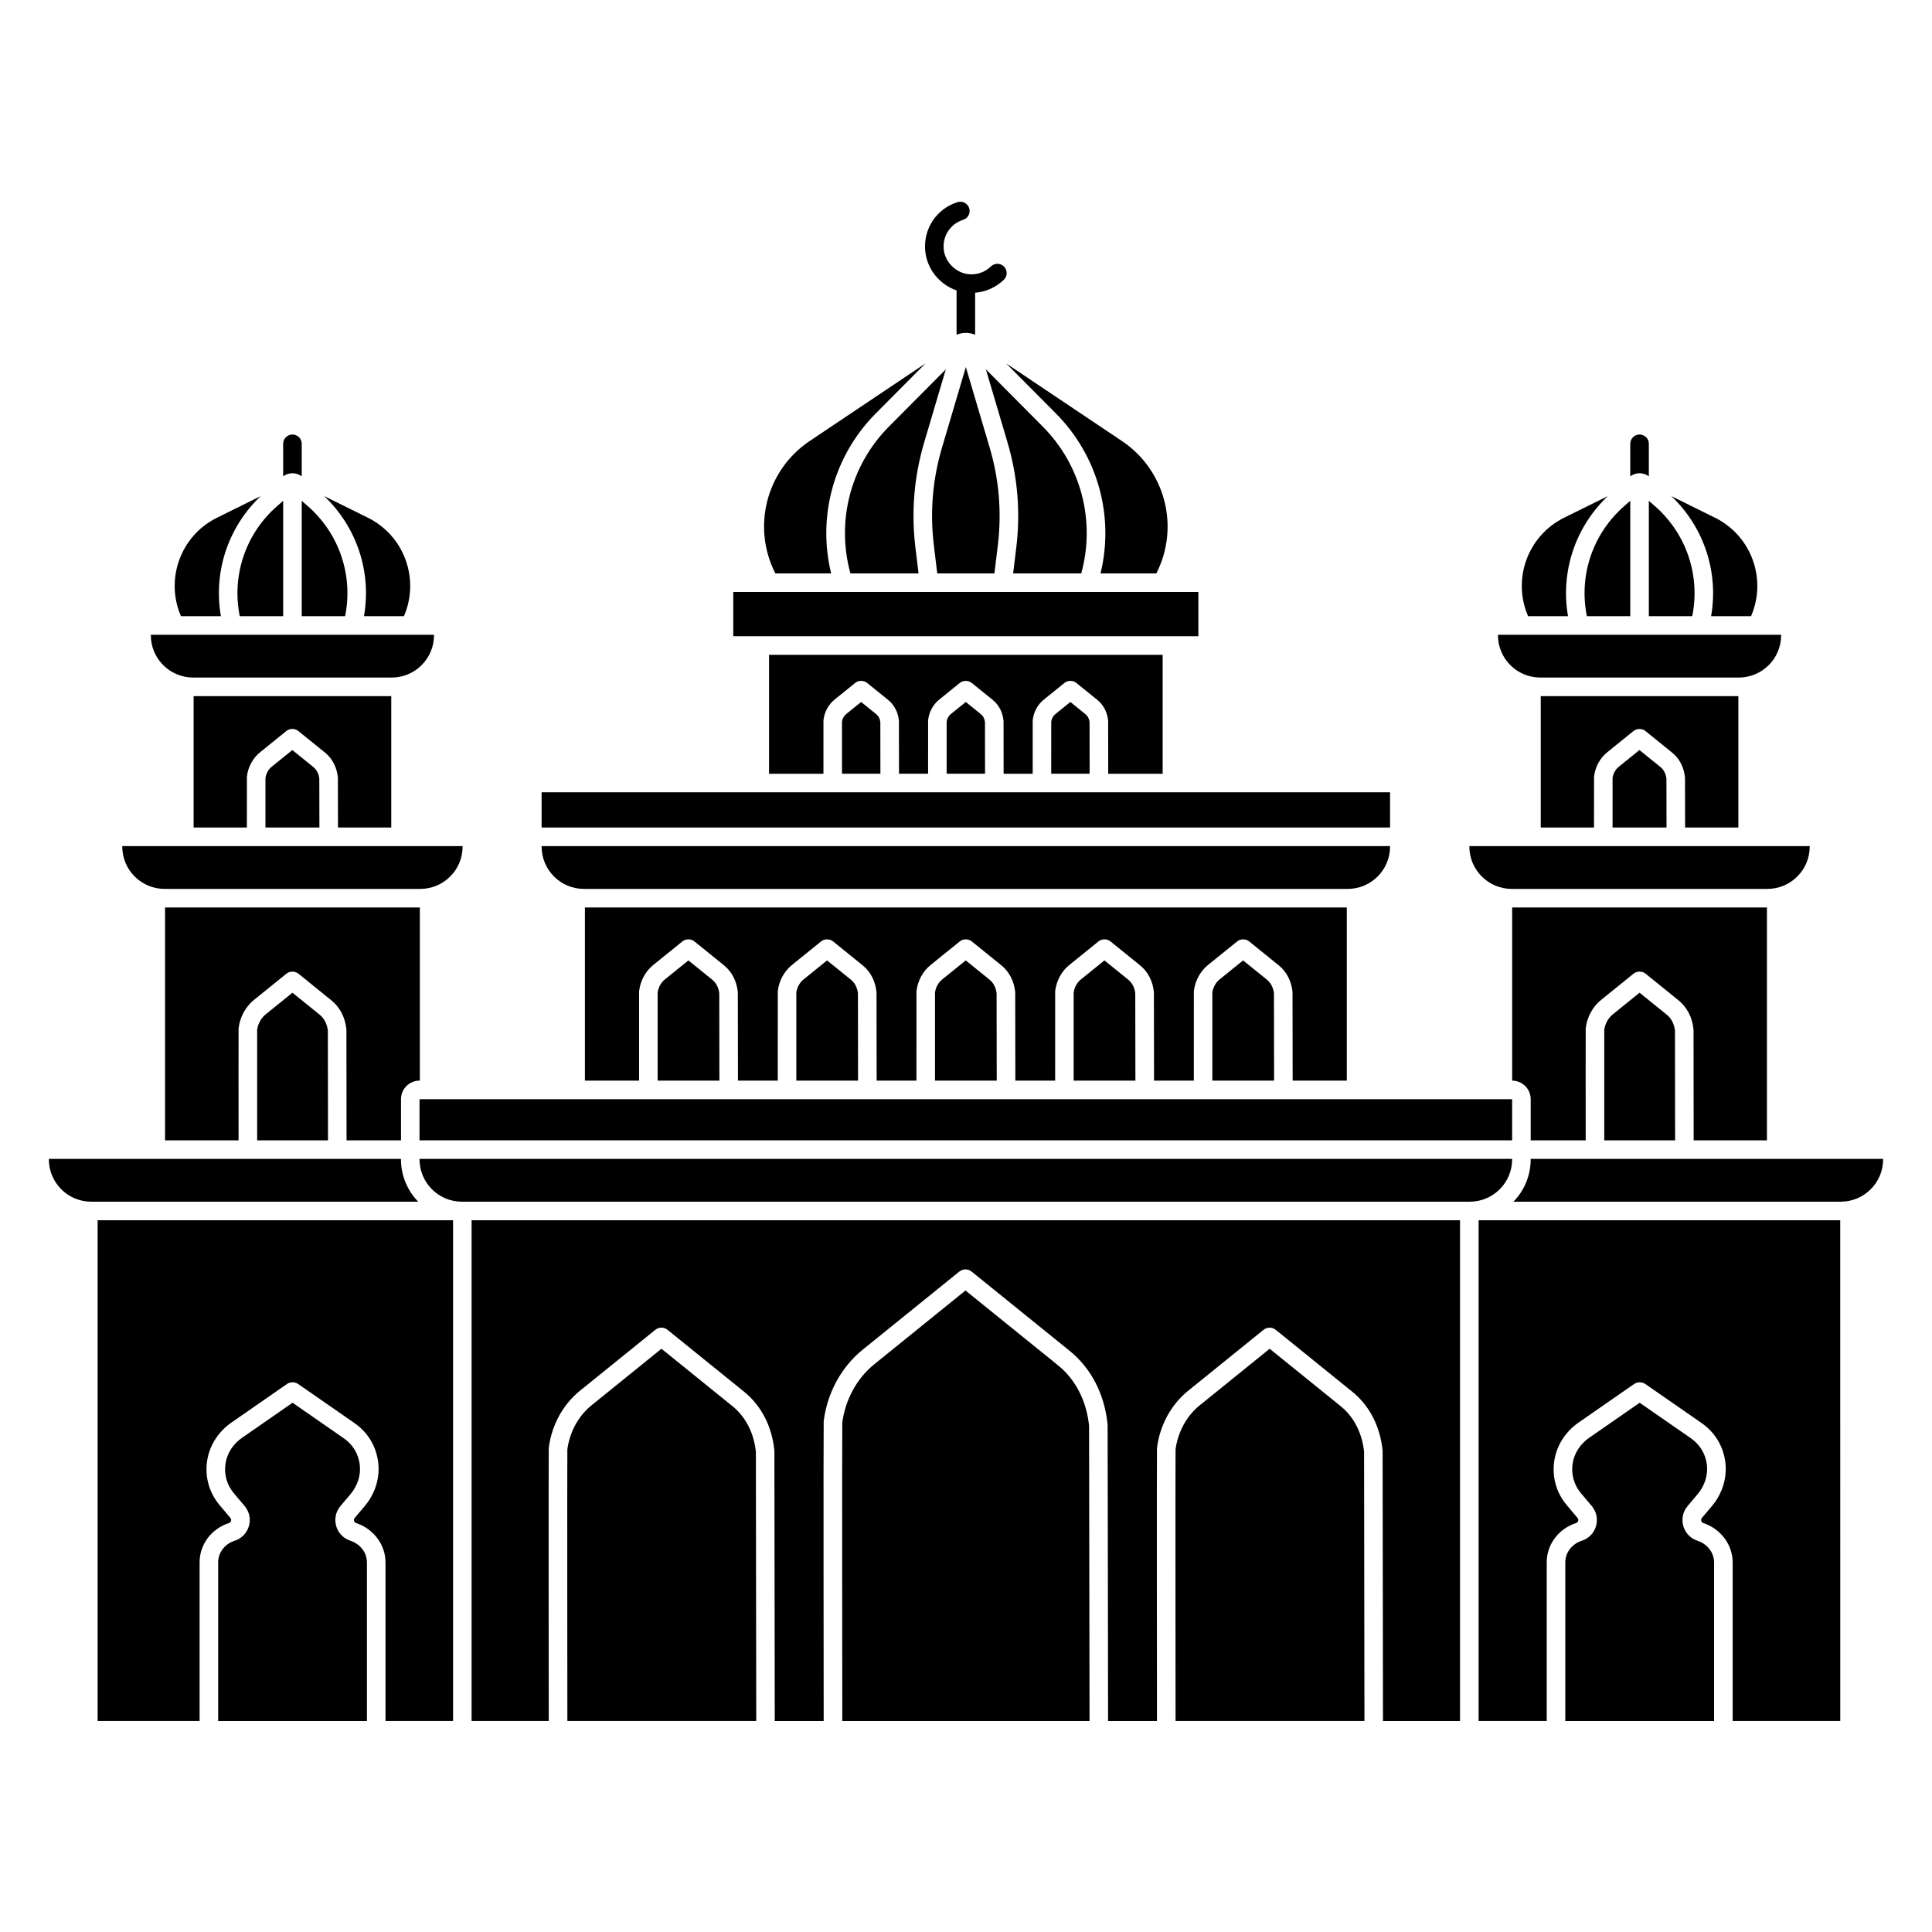
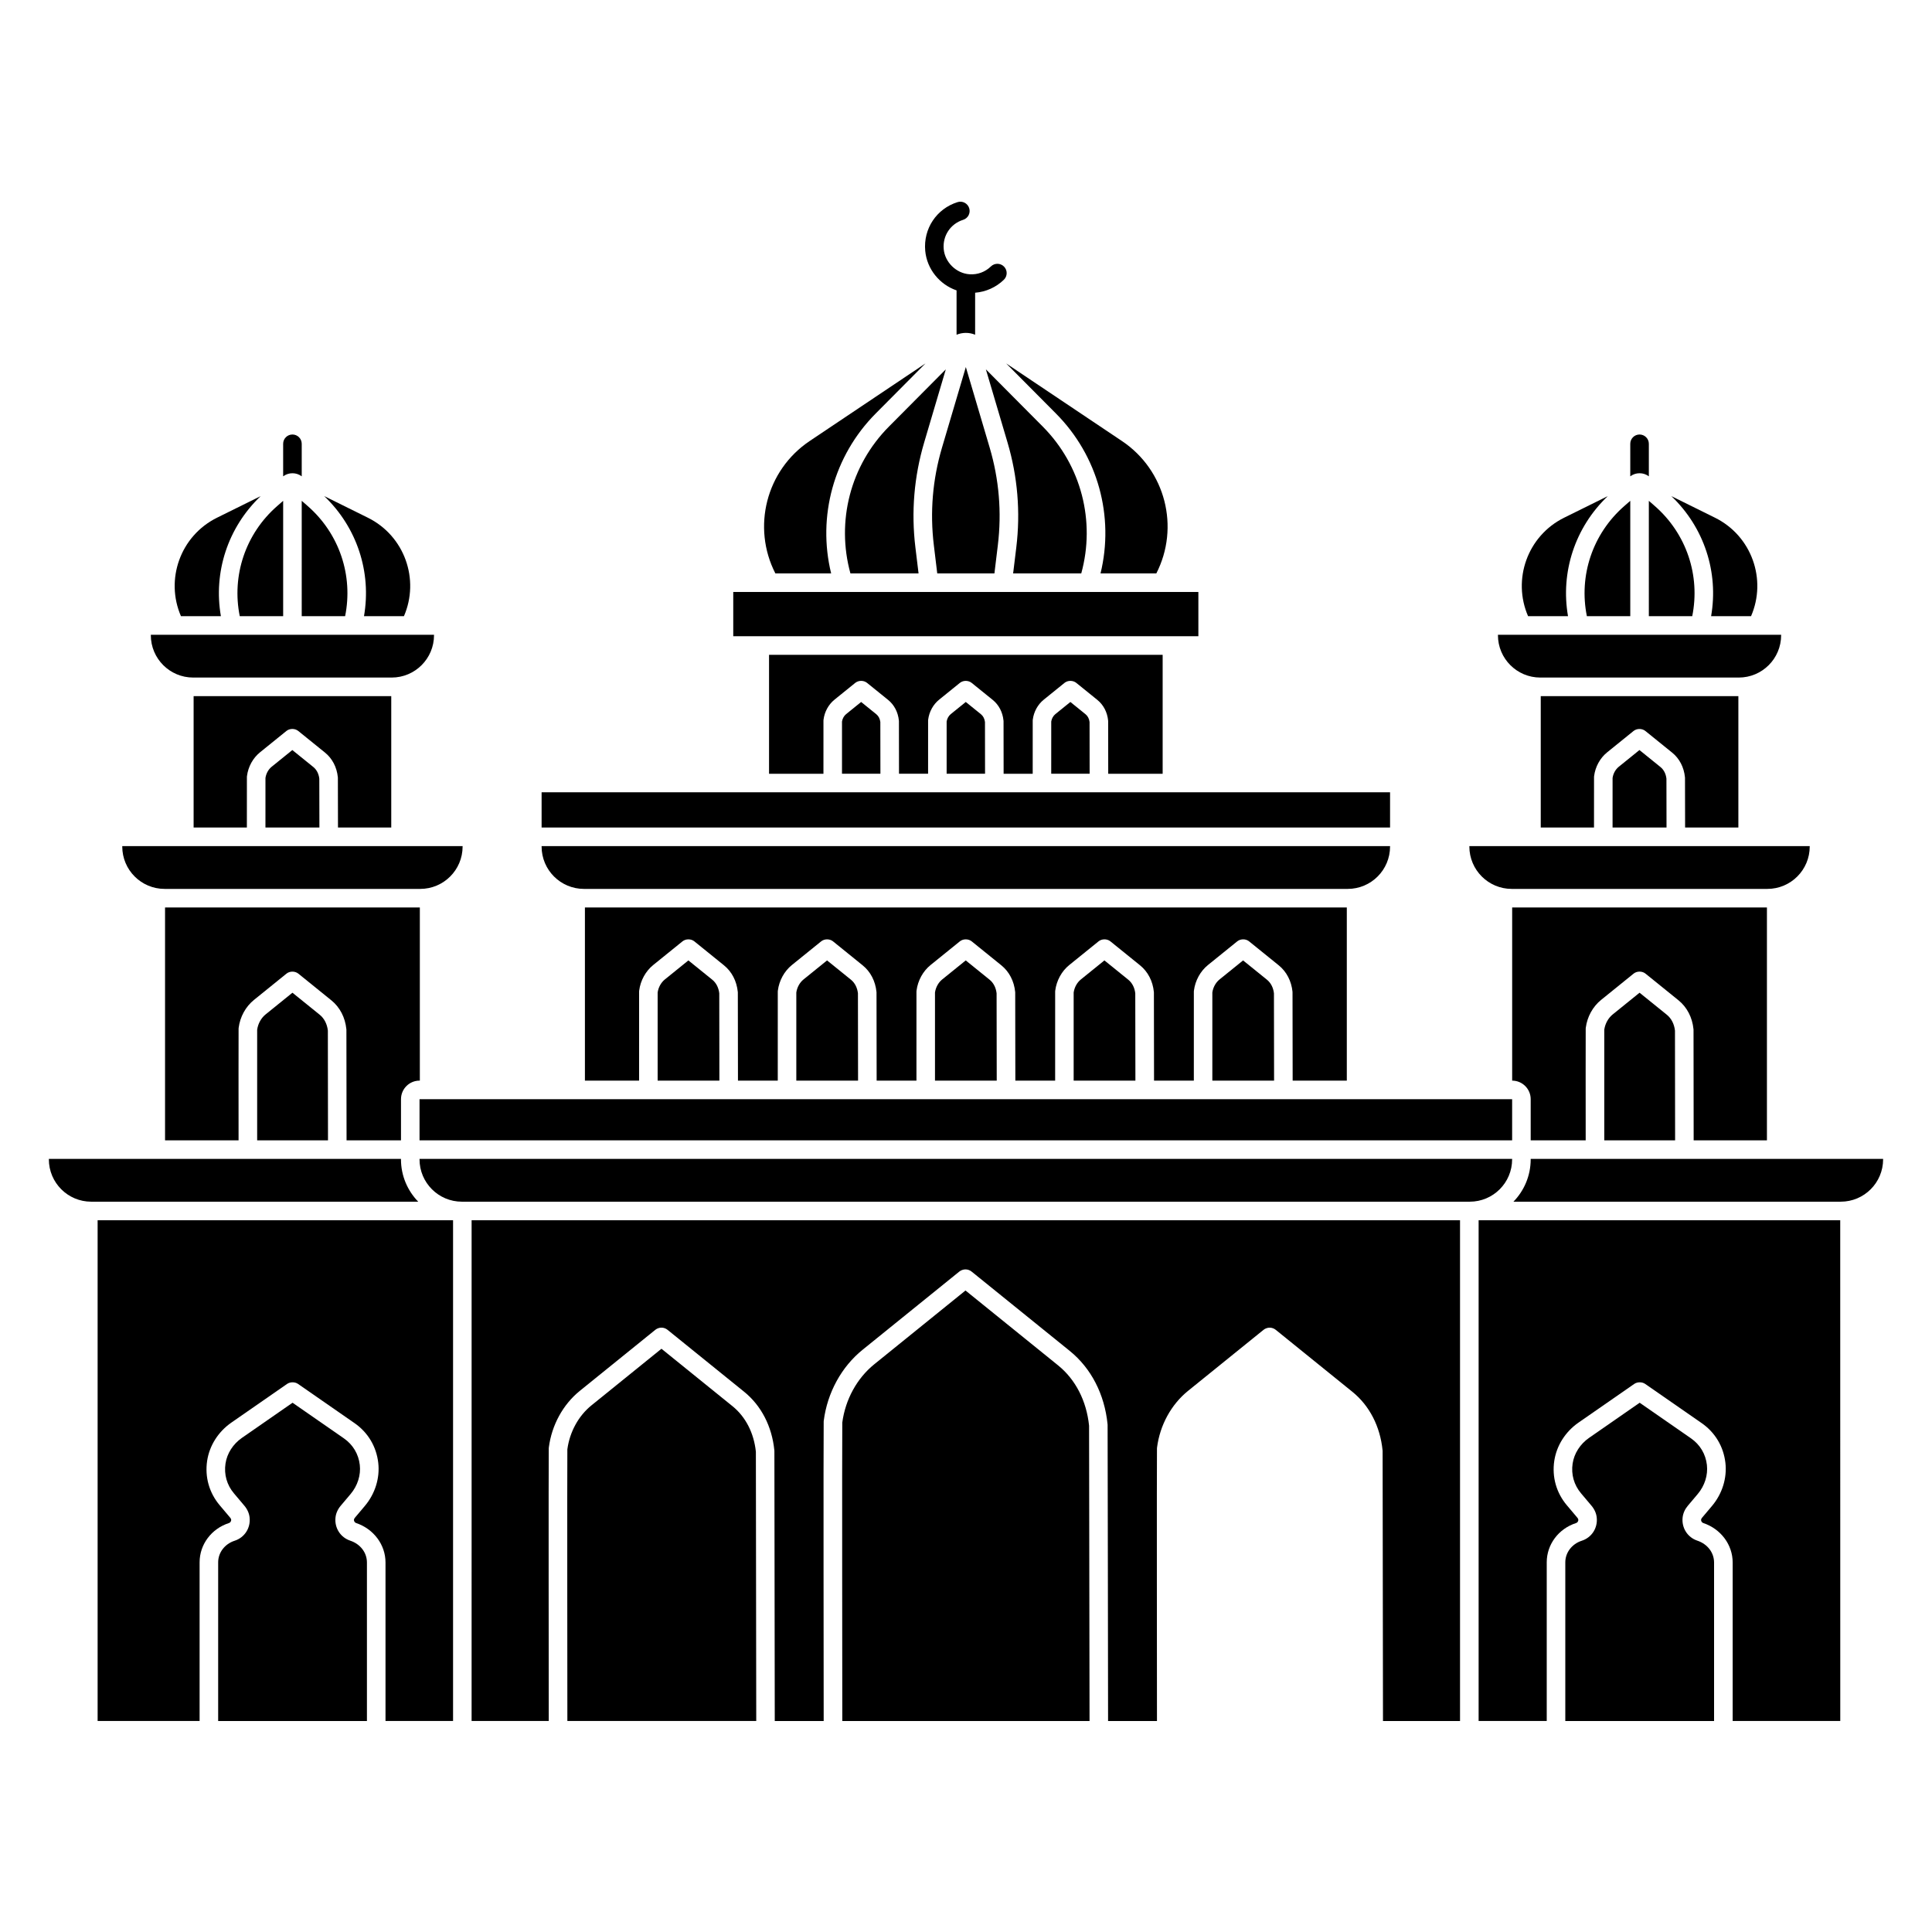
<svg xmlns="http://www.w3.org/2000/svg" fill="#000000" width="800px" height="800px" version="1.1" viewBox="144 144 512 512">
  <g>
    <path d="m552.2 323.56h52.59c6.203 0 11.23-5.027 11.23-11.23v-0.109h-75.051v0.109c0 6.203 5.027 11.23 11.23 11.23z" />
    <path d="m544.63 379.57h67.734c6.203 0 11.23-5.027 11.23-11.23v-0.109h-90.199v0.109c0.004 6.203 5.035 11.23 11.234 11.23z" />
    <path d="m195.2 323.56h52.59c6.203 0 11.23-5.027 11.23-11.23v-0.109h-75.051v0.109c0 6.203 5.027 11.23 11.23 11.23z" />
    <path d="m187.63 379.57h67.734c6.203 0 11.23-5.027 11.23-11.23v-0.109h-90.195v0.109c0 6.203 5.027 11.23 11.23 11.23z" />
    <path d="m338.32 300.88h123.26v11.727h-123.26z" />
    <path d="m287.53 368.34c0 6.203 5.027 11.23 11.23 11.23h202.39c6.203 0 11.23-5.027 11.23-11.23v-0.109h-224.85z" />
    <path d="m544.73 451.23v-0.109h-289.55v0.109c0 6.203 5.027 11.23 11.23 11.23h267.09c6.203 0 11.23-5.027 11.23-11.23z" />
    <path d="m549.65 451.12v0.109c0 4.363-1.746 8.32-4.57 11.23h86.734c6.203 0 11.23-5.027 11.23-11.23v-0.109z" />
    <path d="m394.65 241.88-15.074 15.168c-10.242 10.305-14 25.152-10.203 38.914h18.055l-0.836-6.883c-1.141-9.402-0.355-18.773 2.332-27.852z" />
    <path d="m412.49 295.96h18.055c3.801-13.762 0.039-28.613-10.203-38.914l-15.074-15.168 5.727 19.352c2.688 9.078 3.473 18.449 2.332 27.852z" />
    <path d="m397.5 220.96v11.75c0.77-0.32 1.602-0.488 2.457-0.492 0.859 0 1.691 0.168 2.461 0.488l0.004-11.133c2.844-0.227 5.547-1.43 7.613-3.438 0.973-0.949 0.996-2.504 0.047-3.481-0.949-0.973-2.504-0.996-3.481-0.047-1.531 1.488-3.566 2.234-5.695 2.074-3.5-0.246-6.492-3.176-6.812-6.664-0.324-3.519 1.793-6.707 5.144-7.758 1.297-0.406 2.019-1.785 1.613-3.082-0.406-1.297-1.785-2.019-3.082-1.613-5.586 1.75-9.109 7.055-8.574 12.902 0.445 4.863 3.824 8.953 8.305 10.492z" />
-     <path d="m392.38 295.96h15.152l0.906-7.473c1.059-8.73 0.328-17.434-2.164-25.867l-6.316-21.348-6.316 21.348c-2.496 8.434-3.223 17.133-2.164 25.867z" />
+     <path d="m392.38 295.96h15.152l0.906-7.473c1.059-8.73 0.328-17.434-2.164-25.867l-6.316-21.348-6.316 21.348c-2.496 8.434-3.223 17.133-2.164 25.867" />
    <path d="m364.26 295.96c-3.68-15.078 0.648-31.141 11.82-42.387l13.184-13.266-30.684 20.562c-11.574 7.758-15.352 22.887-9.102 35.086z" />
    <path d="m423.83 253.58c11.172 11.242 15.5 27.309 11.82 42.387h14.785c6.25-12.199 2.473-27.328-9.102-35.086l-30.684-20.566z" />
    <path d="m580.96 270.23v-8.621c0-1.359-1.102-2.461-2.461-2.461s-2.461 1.102-2.461 2.461v8.621c1.457-1.09 3.469-1.094 4.922 0z" />
    <path d="m580.96 307.3h11.5c2.172-10.734-1.492-21.84-9.926-29.203l-1.574-1.375z" />
    <path d="m564.54 307.3h11.5v-30.578l-1.574 1.375c-8.438 7.363-12.102 18.473-9.926 29.203z" />
    <path d="m559.54 307.3c-2.027-11.637 1.832-23.527 10.539-31.824l-11.562 5.719c-9.77 4.836-13.777 16.414-9.559 26.105z" />
    <path d="m597.46 307.3h10.582c4.219-9.688 0.211-21.27-9.559-26.105l-11.562-5.719c8.707 8.297 12.566 20.188 10.539 31.824z" />
    <path d="m223.96 270.23v-8.621c0-1.359-1.102-2.461-2.461-2.461s-2.461 1.102-2.461 2.461v8.621c1.457-1.09 3.469-1.09 4.922 0z" />
    <path d="m207.54 307.3h11.5v-30.578l-1.574 1.375c-8.434 7.363-12.098 18.469-9.926 29.203z" />
    <path d="m223.96 307.3h11.5c2.172-10.734-1.492-21.84-9.926-29.203l-1.574-1.375z" />
    <path d="m202.54 307.3c-2.027-11.637 1.832-23.527 10.539-31.824l-11.562 5.719c-9.77 4.836-13.777 16.414-9.559 26.105z" />
    <path d="m240.46 307.3h10.582c4.219-9.688 0.211-21.27-9.559-26.105l-11.562-5.723c8.707 8.297 12.566 20.191 10.539 31.828z" />
    <path d="m512.38 363.3v-9.336h-224.85v9.336z" />
    <path d="m399.94 330.03-3.969 3.211c-0.574 0.465-0.969 1.172-1.102 1.961-0.008 1.086-0.008 7.688 0 13.848h10.18c-0.008-5.871-0.016-12.723-0.02-13.711-0.105-0.855-0.477-1.578-1.043-2.039z" />
    <path d="m372.21 330.03-3.969 3.211c-0.574 0.465-0.969 1.172-1.102 1.961-0.008 1.082-0.008 7.688 0 13.848h10.18c-0.008-5.871-0.016-12.723-0.02-13.711-0.105-0.855-0.477-1.578-1.043-2.039z" />
    <path d="m437.66 334.96c0.004 0.062 0.008 0.129 0.012 0.191 0.004 0.219 0.016 8.254 0.02 13.902h14.422v-31.523h-104.31v31.523h14.418c-0.004-5.512-0.008-13.59 0.004-14.102 0-0.082 0.008-0.168 0.02-0.25 0.266-2.082 1.324-4.008 2.906-5.285l5.496-4.445c0.031-0.027 0.066-0.051 0.102-0.074 0.84-0.613 2.086-0.613 2.93 0 0.035 0.023 0.066 0.051 0.102 0.074l5.578 4.508c1.621 1.312 2.637 3.258 2.856 5.477 0.008 0.066 0.012 0.137 0.012 0.203 0.004 0.215 0.016 8.246 0.02 13.891h7.707c-0.004-5.512-0.008-13.59 0.004-14.102 0-0.086 0.008-0.168 0.02-0.25 0.266-2.082 1.324-4.004 2.902-5.281l5.496-4.445c0.031-0.027 0.066-0.051 0.102-0.074 0.871-0.637 2.176-0.605 3.019 0.066l5.586 4.516c1.621 1.312 2.637 3.258 2.856 5.477 0.008 0.066 0.012 0.137 0.012 0.203 0.004 0.215 0.016 8.246 0.02 13.891h7.707c-0.004-5.512-0.008-13.59 0.004-14.102 0-0.086 0.008-0.168 0.02-0.25 0.266-2.082 1.324-4.008 2.906-5.281l5.496-4.445c0.059-0.047 0.121-0.094 0.184-0.133 0.867-0.578 2.121-0.527 2.938 0.125l5.586 4.516c1.621 1.312 2.637 3.258 2.856 5.481z" />
    <path d="m427.66 330.03-3.969 3.211c-0.574 0.465-0.973 1.172-1.102 1.961-0.008 1.086-0.008 7.688-0.004 13.848h10.18c-0.008-5.875-0.016-12.734-0.02-13.711-0.105-0.855-0.473-1.578-1.043-2.035z" />
    <path d="m590.53 349.97c0.008 0.066 0.012 0.137 0.012 0.207 0.004 0.266 0.016 7.809 0.027 13.129h14.117v-34.824h-52.371v34.824h14.113c-0.004-5.273-0.008-12.758 0.008-13.391 0-0.082 0.008-0.168 0.02-0.25 0.316-2.477 1.574-4.769 3.453-6.289l7-5.66c0.895-0.723 2.316-0.703 3.191 0.047l7.043 5.695c1.918 1.547 3.125 3.863 3.387 6.512z" />
    <path d="m578.47 342.77-5.473 4.426c-0.871 0.703-1.469 1.781-1.648 2.965-0.012 1.066-0.008 7.277-0.004 13.141h14.301c-0.008-5.598-0.02-12.012-0.023-12.953-0.148-1.281-0.707-2.371-1.574-3.07z" />
    <path d="m233.53 349.97c0.008 0.066 0.012 0.133 0.012 0.203 0.004 0.266 0.02 7.812 0.027 13.133h14.117v-34.824h-52.375v34.824h14.113c-0.004-5.273-0.008-12.758 0.008-13.395 0-0.082 0.008-0.168 0.02-0.25 0.316-2.477 1.574-4.769 3.453-6.289l7-5.66c0.875-0.711 2.258-0.707 3.137 0l7.098 5.738c1.922 1.555 3.129 3.871 3.391 6.519z" />
    <path d="m221.47 342.77-5.473 4.426c-0.871 0.703-1.469 1.781-1.648 2.965-0.012 1.062-0.008 7.277-0.004 13.141h14.301c-0.008-5.344-0.02-12-0.027-12.953-0.148-1.281-0.707-2.371-1.574-3.074z" />
    <path d="m363.18 398.52-6.227 5.035c-1.02 0.824-1.715 2.082-1.922 3.465-0.016 1.496-0.008 13.672 0 23.352h16.363c-0.012-8.914-0.027-21.793-0.031-23.137-0.172-1.496-0.824-2.766-1.84-3.59z" />
    <path d="m326.43 398.52-6.227 5.035c-1.02 0.824-1.715 2.082-1.922 3.465-0.016 1.496-0.008 13.672 0 23.352h16.363c-0.012-8.914-0.027-21.793-0.031-23.137-0.172-1.496-0.824-2.766-1.84-3.59z" />
    <path d="m399.93 398.52-6.227 5.035c-1.02 0.824-1.715 2.082-1.922 3.465-0.016 1.5-0.008 13.672 0 23.352h16.363c-0.012-8.914-0.027-21.789-0.035-23.137-0.172-1.492-0.824-2.766-1.84-3.59z" />
    <path d="m473.43 398.52-6.227 5.035c-1.02 0.824-1.715 2.082-1.922 3.465-0.016 1.496-0.008 13.672 0 23.352h16.363c-0.012-8.914-0.027-21.797-0.035-23.137-0.172-1.496-0.824-2.766-1.84-3.59z" />
    <path d="m436.68 398.52-6.227 5.035c-1.02 0.824-1.715 2.082-1.922 3.465-0.016 1.496-0.008 13.672 0 23.352h16.363c-0.012-8.914-0.027-21.797-0.035-23.137-0.172-1.496-0.824-2.766-1.84-3.59z" />
    <path d="m486.52 406.86c0.004 0.066 0.008 0.133 0.012 0.195 0.008 0.352 0.027 16.188 0.035 23.32h14.352v-45.887h-201.91v45.887h14.355c-0.008-7.082-0.016-22.762 0.004-23.602 0-0.082 0.008-0.168 0.02-0.25 0.344-2.68 1.703-5.152 3.727-6.789l7.75-6.266c0.871-0.703 2.258-0.707 3.133-0.008l7.867 6.363c2.074 1.676 3.371 4.176 3.656 7.035 0.008 0.066 0.012 0.133 0.012 0.199 0.008 0.352 0.027 16.188 0.035 23.316h10.547c-0.008-7.082-0.016-22.762 0.004-23.602 0-0.082 0.008-0.168 0.02-0.25 0.344-2.676 1.703-5.152 3.727-6.789l7.75-6.266c0.871-0.703 2.258-0.707 3.133-0.008l7.867 6.363c2.074 1.676 3.371 4.176 3.656 7.035 0.008 0.066 0.012 0.133 0.012 0.199 0.008 0.352 0.027 16.188 0.035 23.316h10.547c-0.008-7.082-0.016-22.758 0.004-23.602 0-0.082 0.008-0.168 0.02-0.25 0.344-2.676 1.703-5.152 3.727-6.789l7.75-6.266c0.871-0.703 2.258-0.707 3.133-0.008l7.871 6.363c2.074 1.68 3.371 4.176 3.656 7.035 0.008 0.066 0.012 0.137 0.012 0.203 0.004 0.348 0.027 16.184 0.035 23.312h10.547c-0.008-7.082-0.016-22.762 0.004-23.602 0-0.082 0.008-0.168 0.02-0.25 0.344-2.676 1.703-5.152 3.727-6.789l7.75-6.266c0.852-0.688 2.195-0.711 3.074-0.055l7.93 6.41c2.074 1.68 3.371 4.176 3.656 7.035 0.004 0.066 0.008 0.133 0.012 0.195 0.008 0.352 0.027 16.188 0.035 23.32h10.547c-0.008-7.082-0.016-22.762 0.004-23.602 0-0.082 0.008-0.168 0.02-0.25 0.344-2.676 1.703-5.152 3.727-6.789l7.75-6.266c0.852-0.688 2.195-0.711 3.07-0.055l7.93 6.41c2.07 1.676 3.367 4.176 3.652 7.035z" />
    <path d="m255.18 435.3h289.55v10.902h-289.55z" />
    <path d="m250.26 451.23v-0.109h-93.312v0.109c0 6.203 5.027 11.23 11.23 11.23h86.652c-2.824-2.91-4.57-6.867-4.57-11.23z" />
    <path d="m578.5 407.08-7.106 5.746c-1.195 0.965-2.008 2.434-2.246 4.051-0.016 1.785-0.008 18.738 0 29.32h18.773c-0.012-11.543-0.031-27.57-0.035-29.078-0.195-1.742-0.961-3.231-2.156-4.199z" />
    <path d="m592.79 416.74c0.004 0.066 0.008 0.133 0.012 0.203 0.008 0.379 0.027 19.703 0.035 29.254h19.418v-61.711h-67.516v45.891c2.711 0.004 4.91 2.207 4.91 4.918v10.902h14.574c-0.008-9.336-0.02-28.672 0.004-29.57 0-0.086 0.008-0.168 0.02-0.254 0.375-2.91 1.852-5.598 4.051-7.379l8.625-6.977c0.902-0.727 2.348-0.703 3.223 0.062l8.676 7.012c2.254 1.828 3.66 4.543 3.969 7.648z" />
    <path d="m221.5 407.08-7.109 5.746c-1.191 0.965-2.004 2.434-2.242 4.051-0.016 1.781-0.008 18.738 0 29.32h18.773c-0.012-11.543-0.031-27.57-0.035-29.078-0.195-1.742-0.961-3.231-2.156-4.199z" />
    <path d="m235.79 416.74c0.008 0.066 0.012 0.137 0.012 0.203 0.008 0.379 0.027 19.703 0.039 29.254h14.426v-10.902c0-2.719 2.203-4.922 4.922-4.922h0.074v-45.887h-67.523v61.711h19.484c-0.008-9.34-0.02-28.672 0.004-29.57 0-0.082 0.008-0.168 0.02-0.25 0.371-2.91 1.848-5.598 4.047-7.379l8.625-6.977c0.883-0.711 2.289-0.707 3.164 0.016l8.73 7.059c2.258 1.824 3.668 4.535 3.977 7.644z" />
    <path d="m593.81 552.29c-2.602-0.871-4.203-3.398-3.898-6.148 0.125-1.109 0.602-2.18 1.375-3.098l2.621-3.106c1.863-2.207 2.75-5.023 2.438-7.723-0.332-2.883-1.824-5.379-4.203-7.031l-13.613-9.445-13.402 9.301c-2.371 1.645-3.965 4.133-4.367 6.824-0.43 2.871 0.363 5.668 2.231 7.883l2.777 3.293c0.781 0.926 1.262 2.004 1.379 3.113 0.305 2.777-1.328 5.309-3.965 6.16-2.609 0.84-4.363 3.137-4.363 5.719v42.055h39.426v-42.012c-0.004-2.613-1.742-4.883-4.434-5.785z" />
    <path d="m535.85 600.08h18.051v-42.055c0-4.727 3.125-8.906 7.777-10.402 0.328-0.105 0.637-0.438 0.582-0.941-0.012-0.129-0.105-0.305-0.246-0.473l-2.777-3.293c-2.793-3.309-3.977-7.492-3.336-11.781 0.602-4.027 2.945-7.723 6.43-10.141l14.762-10.242c0.832-0.578 2.102-0.57 2.926 0.02l14.941 10.367c3.559 2.469 5.789 6.199 6.289 10.508 0.469 4.043-0.832 8.223-3.566 11.461l-2.621 3.106c-0.141 0.164-0.23 0.34-0.246 0.469-0.055 0.496 0.246 0.828 0.574 0.938 4.656 1.559 7.785 5.758 7.785 10.445v42.012h28.516l-0.012-132.7h-95.828z" />
    <path d="m236.81 552.29c-2.602-0.871-4.203-3.398-3.898-6.148 0.121-1.105 0.598-2.176 1.375-3.098l2.621-3.106c1.863-2.207 2.754-5.023 2.441-7.723-0.332-2.883-1.828-5.379-4.207-7.031l-13.613-9.445-13.402 9.301c-2.375 1.648-3.965 4.133-4.367 6.824-0.43 2.871 0.363 5.672 2.231 7.883l2.777 3.293c0.781 0.926 1.258 2.004 1.379 3.113 0.305 2.777-1.328 5.312-3.969 6.16-2.609 0.84-4.363 3.137-4.363 5.719v42.055h39.426v-42.012c0-2.613-1.738-4.883-4.43-5.785z" />
    <path d="m169.87 600.08h27.027v-42.055c0-4.727 3.125-8.906 7.777-10.402 0.328-0.105 0.637-0.438 0.582-0.941-0.016-0.129-0.105-0.305-0.25-0.473l-2.777-3.293c-2.793-3.309-3.977-7.492-3.336-11.781 0.602-4.027 2.945-7.723 6.43-10.141l14.758-10.242c0.82-0.57 2.07-0.57 2.894-0.004l14.973 10.391c3.559 2.469 5.789 6.199 6.289 10.508 0.469 4.047-0.832 8.223-3.566 11.461l-2.559 3.031c-0.199 0.238-0.293 0.41-0.305 0.539-0.055 0.5 0.246 0.832 0.57 0.941 4.656 1.562 7.785 5.758 7.785 10.449v42.012h17.902v-132.7h-94.195z" />
    <path d="m338.11 516.65-18.816-15.215-18.531 14.984c-3.453 2.789-5.785 7.039-6.41 11.676-0.062 4.117 0.004 71.297 0.004 71.984v0.004h50.055c-0.027-23.852-0.082-68.82-0.098-71.352-0.52-4.981-2.719-9.266-6.203-12.082z" />
    <path d="m424.41 505.84-24.543-19.844-24.184 19.555c-4.57 3.695-7.652 9.32-8.469 15.449-0.078 4.719 0.004 78.34 0.004 79.09v0.004h65.523c-0.035-26.184-0.105-75.59-0.125-78.266-0.676-6.582-3.59-12.254-8.207-15.988z" />
-     <path d="m499.29 516.65-18.816-15.215-18.531 14.984c-3.453 2.789-5.781 7.039-6.41 11.676-0.062 4.117 0 71.297 0.004 71.984v0.004h50.055c-0.027-23.852-0.082-68.828-0.098-71.352-0.516-4.977-2.715-9.266-6.203-12.082z" />
    <path d="m268.98 600.08h20.445c-0.004-2.859-0.066-69.586 0-72.23 0-0.082 0.008-0.168 0.02-0.25 0.762-5.93 3.754-11.398 8.215-15.008l20.016-16.184c0.438-0.355 1.047-0.57 1.609-0.57 0.59 0 1.168 0.207 1.625 0.582l20.285 16.402c4.543 3.672 7.387 9.188 8.016 15.531 0.008 0.066 0.012 0.133 0.012 0.203 0.02 1.09 0.094 68.648 0.098 71.523v0.004h12.965c-0.004-3.129-0.086-75.957 0-79.34 0-0.086 0.008-0.168 0.02-0.25 0.953-7.422 4.695-14.266 10.273-18.777l25.648-20.738c0.438-0.355 1.066-0.578 1.629-0.578 0.605 0 1.199 0.215 1.664 0.605l25.977 21c5.672 4.586 9.23 11.488 10.02 19.43 0.004 0.066 0.008 0.133 0.012 0.203 0.023 1.391 0.121 75.293 0.125 78.441v0.004h12.957c-0.004-2.859-0.066-69.586 0-72.23 0-0.086 0.008-0.168 0.02-0.25 0.762-5.93 3.754-11.402 8.211-15.008l20.016-16.184c0.438-0.355 1.047-0.57 1.613-0.57 0.578 0 1.148 0.199 1.602 0.562l20.309 16.422c4.543 3.672 7.387 9.188 8.016 15.531 0.004 0.066 0.008 0.133 0.012 0.199 0.02 1.09 0.094 68.652 0.098 71.527v0.004h20.418v-132.71h-261.94z" />
  </g>
</svg>